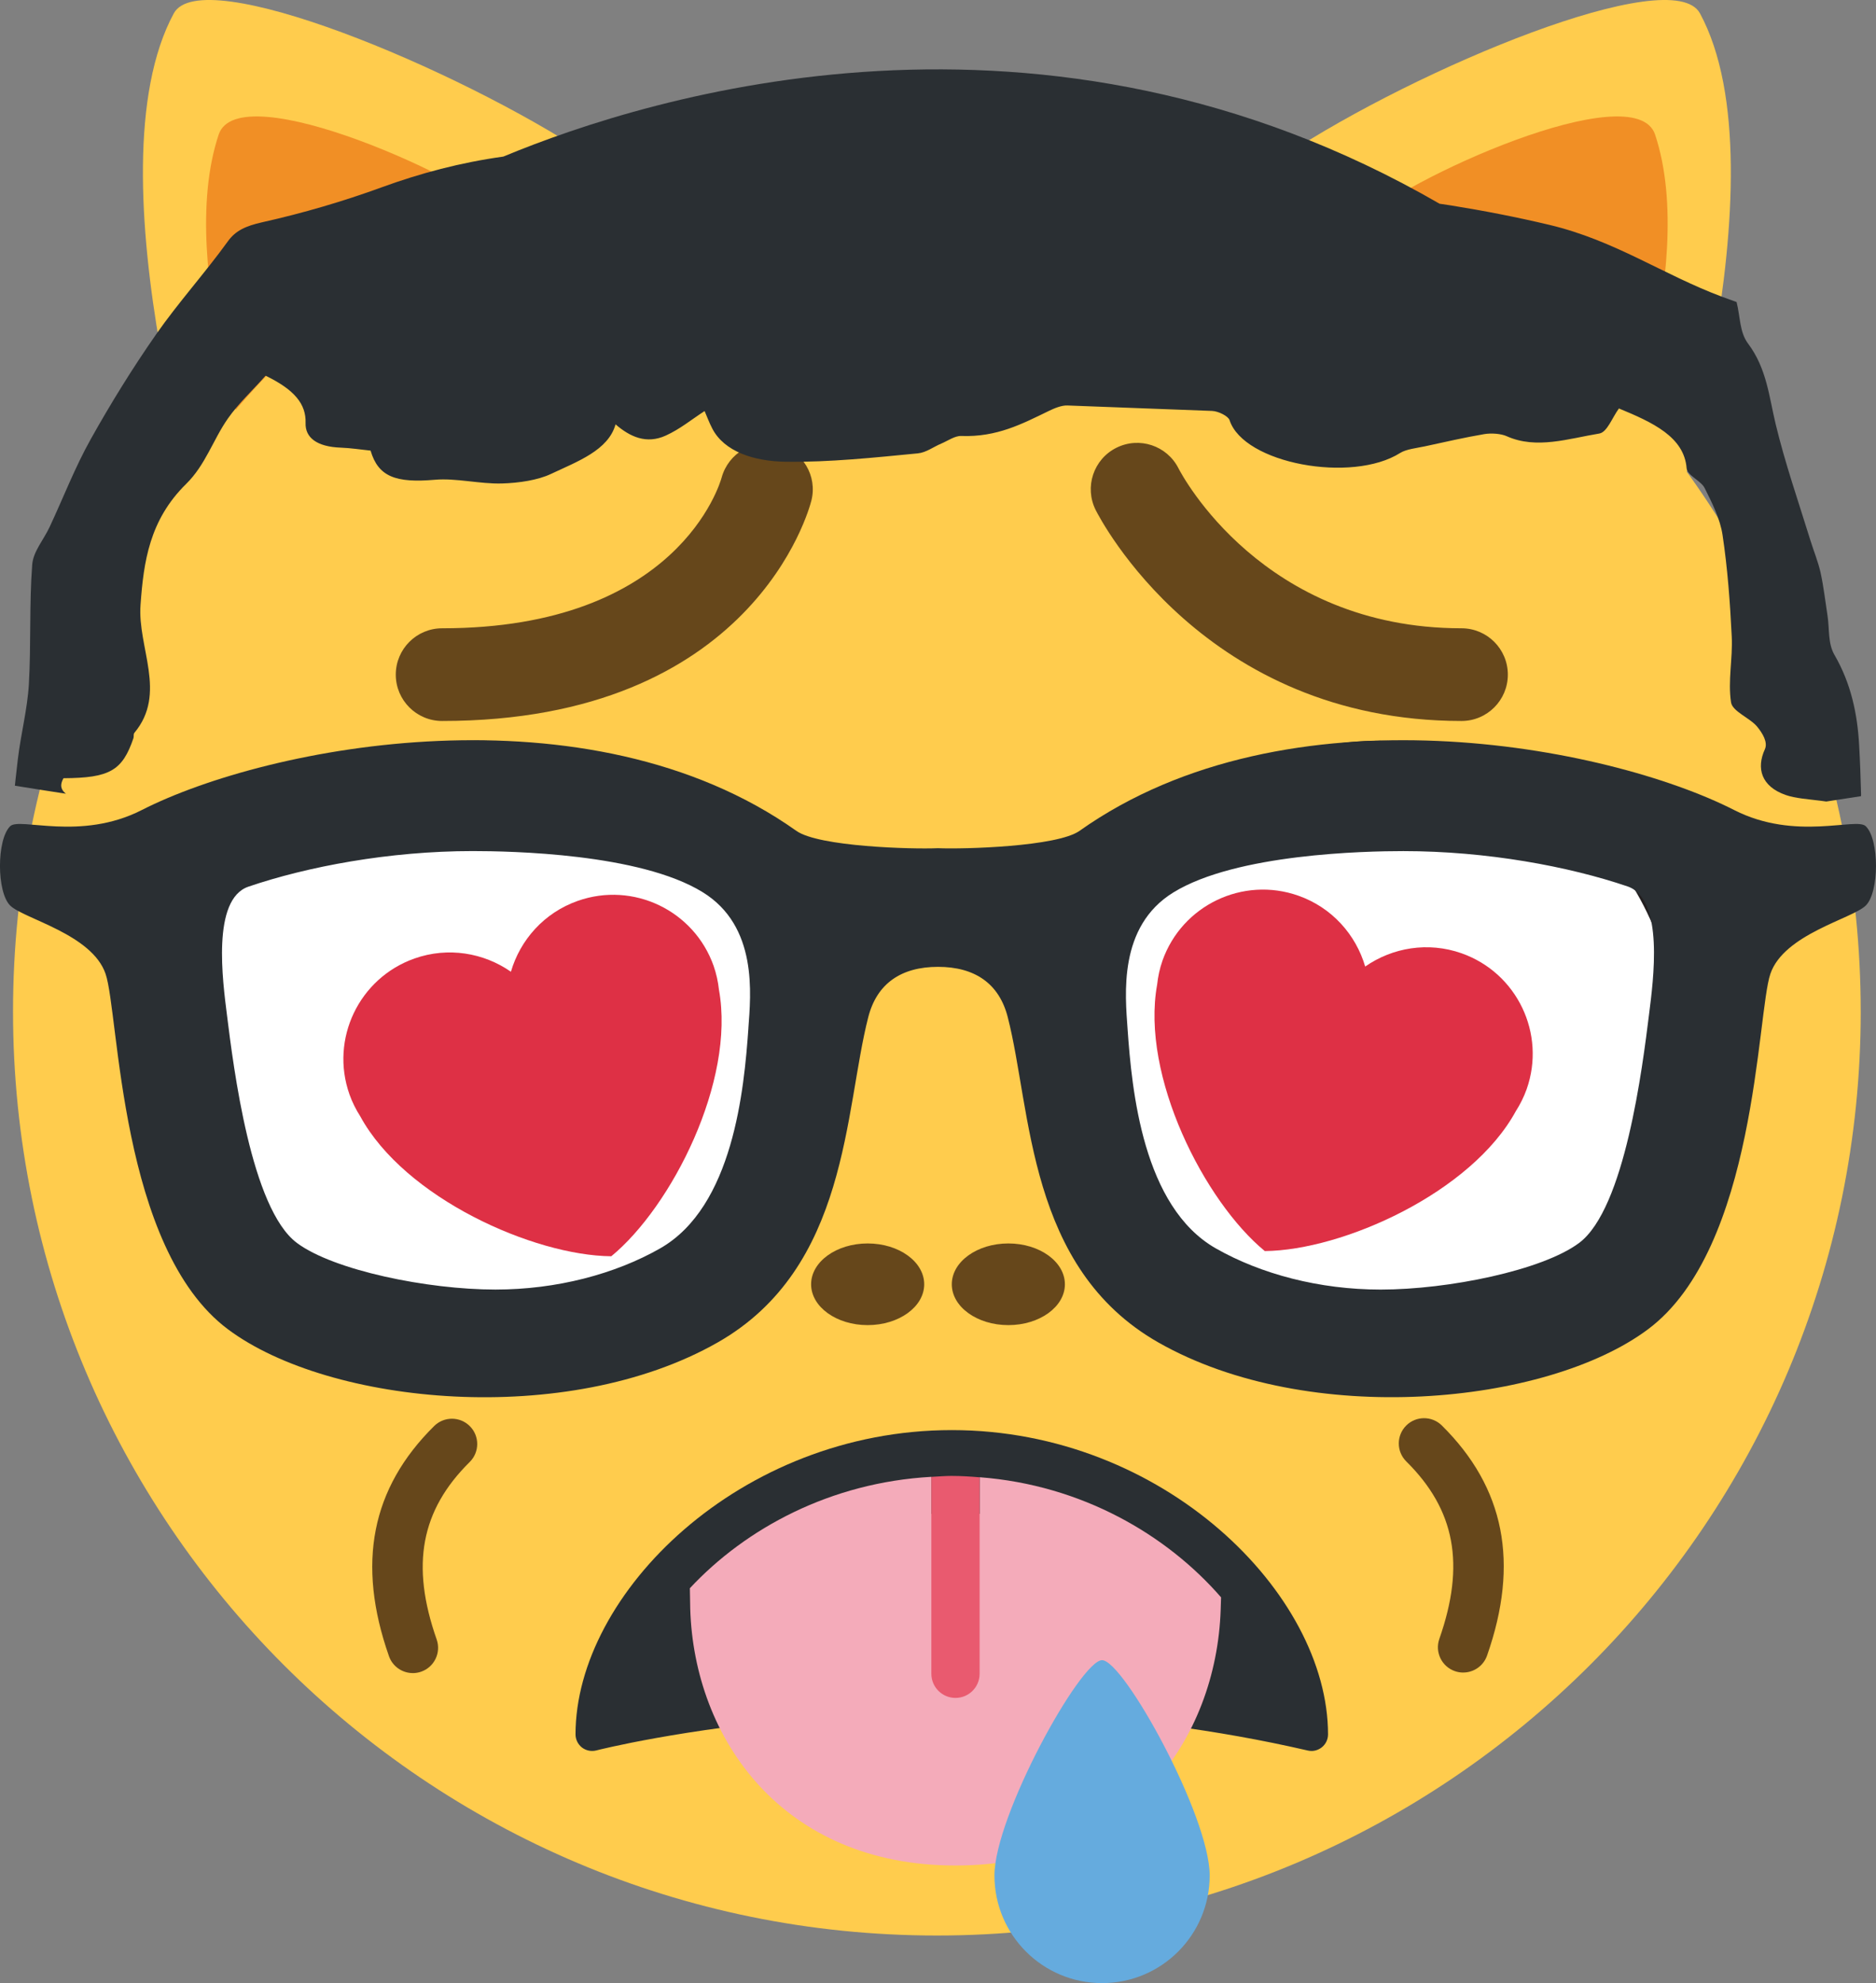
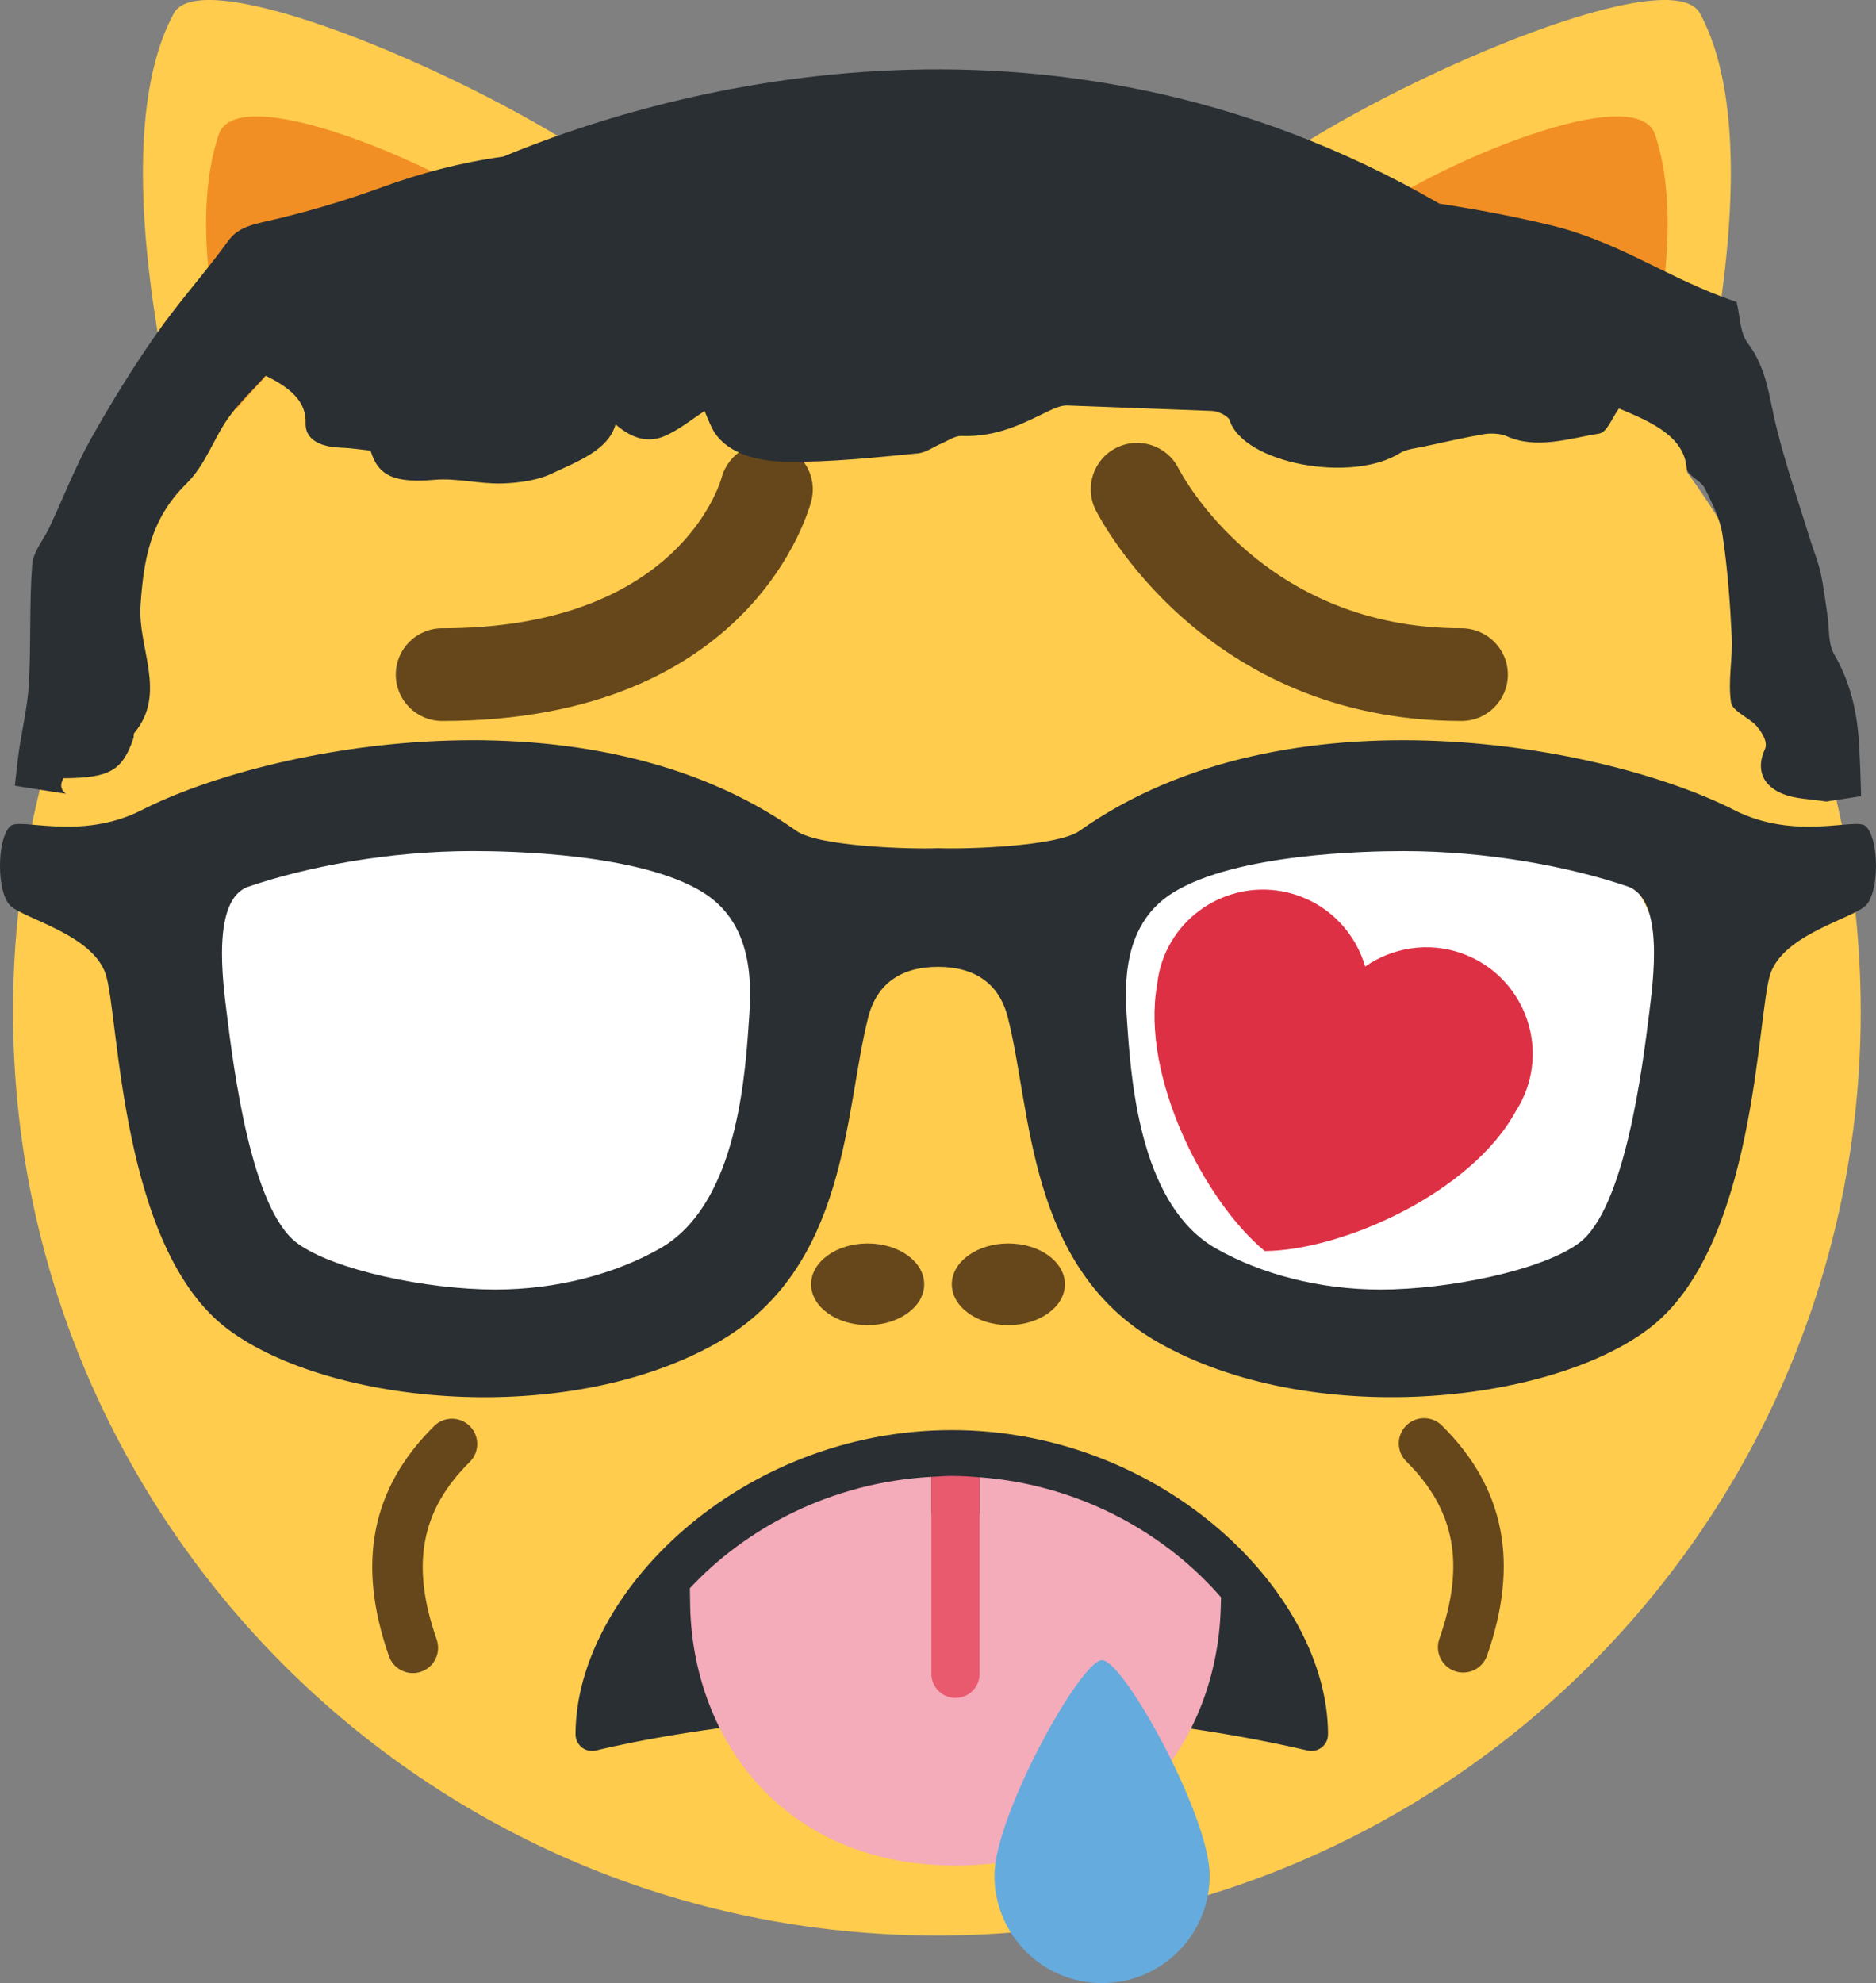
<svg xmlns="http://www.w3.org/2000/svg" id="Layer_1" data-name="Layer 1" viewBox="0 0 94.62 100">
  <rect x="0" y="0" width="94.62" height="100" fill="#808080" stroke="none" />
  <defs>
    <style>
      .cls-1 {
        fill: #fff;
      }

      .cls-2 {
        fill: #2a2f33;
      }

      .cls-3 {
        fill: #66471b;
      }

      .cls-4 {
        fill: #e95a6f;
      }

      .cls-5 {
        fill: #de3045;
      }

      .cls-6 {
        fill: #f4abba;
      }

      .cls-7 {
        fill: #f18f25;
      }

      .cls-8 {
        fill: #ffcc4d;
      }

      .cls-9 {
        fill: #65abde;
      }

      .cls-10 {
        fill: #231f20;
      }

      .cls-11 {
        fill: #5caade;
        opacity: .28;
      }
    </style>
  </defs>
  <g>
    <g>
      <path class="cls-8" d="m29.693,7.837C23.006,3.424,10.16-1.903,8.765.675c-4.361,8.068,1.777,27.261,2.236,28.668,3.252-9.336,10.007-17.03,18.692-21.506Z" />
      <path class="cls-8" d="m83.506,29.343c.459-1.407,6.597-20.601,2.236-28.668-1.395-2.578-14.24,2.748-20.928,7.162,8.685,4.477,15.44,12.171,18.692,21.506Z" />
      <path class="cls-2" d="m83.666,29.811c-.052-.156-.106-.312-.161-.468-.018.054-.028.085-.028.085.064.128.127.256.189.383Z" />
      <path class="cls-2" d="m11.001,29.343c-.054.156-.108.311-.161.468.062-.127.124-.254.189-.383,0,0-.01-.031-.028-.085Z" />
    </g>
    <path class="cls-7" d="m11.029,6.788c1.012-3.038,12.769,2.264,15.033,4.528 0,0-10.505,6.792-12.769,13.584,0,0-4.528-11.32-2.264-18.112Zm72.449,0c-1.012-3.038-12.769,2.264-15.033,4.528,0,0,10.505,6.792,12.769,13.584,0,0,4.528-11.32,2.264-18.112Z" />
  </g>
  <path class="cls-8" d="m93.85,51.004c0,25.734-20.862,46.596-46.596,46.596C21.522,97.601.657,76.739.657,51.004.657,25.273,21.522,4.408,47.253,4.408c25.734,0,46.596,20.865,46.596,46.596" />
  <g>
    <ellipse class="cls-3" cx="50.858" cy="64.761" rx="2.852" ry="2.059" />
    <ellipse class="cls-3" cx="43.762" cy="64.761" rx="2.852" ry="2.059" />
  </g>
  <g>
    <path class="cls-3" d="m73.799,84.34c-.14,0-.282-.023-.422-.072-.664-.233-1.014-.961-.781-1.625,1.315-3.748.801-6.507-1.667-8.949-.5-.495-.505-1.302-.01-1.803.495-.5,1.302-.505,1.803-.01,3.173,3.138,3.919,6.935,2.28,11.605-.184.525-.677.853-1.203.853Z" />
    <path class="cls-3" d="m20.821,84.367c-.526,0-1.019-.328-1.203-.853-1.639-4.671-.893-8.467,2.28-11.605.5-.495,1.307-.491,1.803.01.495.501.491,1.307-.01,1.803-2.468,2.441-2.982,5.201-1.667,8.949.233.664-.116,1.392-.781,1.625-.14.049-.282.072-.422.072Z" />
  </g>
  <path class="cls-2" d="m32.32,63.398c.675,0,1.327-.139,1.943-.395-.616.256-1.269.395-1.945.395.001,0,.001 0.0.002 0Z" />
-   <path class="cls-2" d="m34.409,62.94c-.022.01-.043.021-.064.03.022-.009.043-.021.064-.03Z" />
  <path class="cls-2" d="m39.134,53.859c0-.028-.002-.055-.002-.083 0.0.033.002.066.002.099,0-.005 0-.011 0-.016Z" />
  <path class="cls-2" d="m27.862,46.698c.016-.019.032-.039.048-.058-.016.019-.032.039-.048.058Z" />
  <path class="cls-11" d="m34.345,62.97c-.027.012-.055.021-.082.033.027-.011.055-.021.082-.033Z" />
  <path class="cls-11" d="m39.132,53.776c-.004-.439-.028-.871-.073-1.294-.009-.002-.017-.005-.026-.005.046.428.093.855.099,1.299Z" />
  <path class="cls-11" d="m34.409,62.94c2.741-1.232,4.724-4.817,4.724-9.049,0-.005-0-.011-0-.016-.005,4.243-1.986,7.832-4.724,9.065Z" />
  <path class="cls-11" d="m27.91,46.64c.057-.068.115-.133.173-.198-.059.065-.116.13-.173.198Z" />
  <path class="cls-11" d="m25.506,53.859c0-2.868.922-5.416,2.356-7.161-1.446,1.743-2.363,4.318-2.363,7.194,0,5.251,3.052,9.507,6.817,9.507.001,0,.001-0.0.002-0-3.763-.001-6.812-4.269-6.812-9.539Z" />
-   <path class="cls-2" d="m55.496,53.891c0-.208.006-.413.016-.618-.014.193-.025.387-.025.586,0,5.271,3.05,9.539,6.814,9.539.002,0,.004-0.0.006-0-3.762-.005-6.811-4.259-6.811-9.507Z" />
  <path class="cls-11" d="m55.571,52.48c-.028.261-.047.526-.059.794.02-.268.048-.532.073-.796-.005,0-.009.002-.014.003Z" />
  <path class="cls-11" d="m69.114,53.859c0,5.268-3.046,9.534-6.807,9.539.002,0,.004 0.0.006 0,3.765,0,6.817-4.256,6.817-9.507,0-3.086-1.055-5.827-2.689-7.564-.001 0-.003.001-.004.001,1.616,1.744,2.676,4.453,2.676,7.531Z" />
  <g>
    <circle class="cls-1" cx="24.147" cy="52.477" r="15.037" />
    <path class="cls-10" d="m24.147,67.605c-8.342,0-15.128-6.786-15.128-15.128,0-8.342,6.786-15.128,15.128-15.128,8.342,0,15.128,6.786,15.128,15.128,0,8.342-6.786,15.128-15.128,15.128Zm0-30.074c-8.241,0-14.946,6.705-14.946,14.946,0,8.241,6.705,14.946,14.946,14.946s14.946-6.705,14.946-14.946c0-8.241-6.705-14.946-14.946-14.946Z" />
  </g>
  <g>
    <circle class="cls-1" cx="69.596" cy="52.477" r="15.037" />
-     <path class="cls-10" d="m69.596,67.605c-8.342,0-15.128-6.786-15.128-15.128,0-8.342,6.786-15.128,15.128-15.128,8.342,0,15.128,6.786,15.128,15.128,0,8.342-6.786,15.128-15.128,15.128Zm0-30.074c-8.241,0-14.946,6.705-14.946,14.946,0,8.241,6.705,14.946,14.946,14.946s14.946-6.705,14.946-14.946c0-8.241-6.705-14.946-14.946-14.946Z" />
  </g>
  <path class="cls-2" d="m94.102,41.661c-.477-.463-3.536.765-6.631-.812-6.385-3.254-22.521-6.393-33.025,1.049-1.125.795-5.824.929-7.139.873-1.314.059-6.014-.075-7.139-.873-10.501-7.443-26.637-4.303-33.022-1.049-3.095,1.577-6.153.349-6.631.812-.689.667-.689,3.338.003,4.007.687.667,4.122,1.437,4.806,3.438.689,2.004.695,13.836,6.176,17.927,5.132,3.829,17.104,4.981,24.692.664,6.62-3.765,6.388-11.69,7.602-16.412.433-1.683,1.652-2.531,3.516-2.531s3.084.848,3.516,2.531c1.214,4.719.98,12.647,7.602,16.412,7.588,4.314,19.56,3.162,24.689-.664,5.484-4.088,5.489-15.924,6.176-17.927.684-2.001,4.119-2.774,4.806-3.438.692-.67.695-3.34.003-4.007Zm-56.355,10.186c-.215,3.084-.765,9.006-4.457,11.107-2.263,1.289-5.213,2.073-8.3,2.073h-.003c-3.419,0-8.157-.968-10.01-2.35-2.316-1.727-3.198-8.838-3.53-11.498-.212-1.694-.781-5.833,1.083-6.469,2.958-1.007,7.086-1.794,11.308-1.794,1.934,0,8.431.12,11.595,2.068,2.805,1.722,2.433,5.166,2.313,6.862Zm45.427-.706c-.332,2.662-1.214,9.809-3.53,11.537-1.853,1.381-6.592,2.35-10.01,2.35h-.003c-3.089,0-6.036-.784-8.302-2.073-3.692-2.099-4.242-7.984-4.457-11.068-.117-1.697-.491-5.166,2.313-6.887,3.167-1.948,9.661-2.082,11.595-2.082,4.222,0,8.347.773,11.308,1.78,1.864.636,1.298,4.75,1.086,6.444Z" />
  <path class="cls-3" d="m73.713,36.356c-12.98,0-18.233-10.206-18.451-10.64-.577-1.154-.11-2.559,1.045-3.136,1.152-.577,2.552-.112,3.132,1.035.175.341,4.256,8.067,14.275,8.067,1.292,0,2.337,1.047,2.337,2.337s-1.045,2.337-2.337,2.337Zm-51.414,0c-1.29,0-2.337-1.047-2.337-2.337s1.047-2.337,2.337-2.337c11.879,0,14.013-7.291,14.099-7.602.339-1.234,1.617-1.982,2.849-1.657,1.239.325,1.989,1.573,1.678,2.816-.115.453-2.959,11.117-18.626,11.117Z" />
  <g>
    <path class="cls-2" d="m66.146,88.293c-.063,0-.127-.007-.188-.022-18.808-4.336-35.713-.049-35.883-.004-.248.063-.516.011-.723-.147-.203-.161-.324-.404-.324-.663,0-7.095,8.29-15.343,18.977-15.343s18.977,8.247,18.977,15.343c0,.255-.116.498-.317.656-.15.116-.333.181-.52.181Z" />
    <path class="cls-6" d="m49.41,74.491v1.846l-2.436.002v-1.869c-5.084.284-9.357,2.594-12.179,5.617l.018,1.029c.192,6.546,4.644,12.954,13.378,12.954,8.705,0,13.155-6.365,13.376-12.889l.02-.634c-2.744-3.159-7.022-5.664-12.177-6.057Z" />
    <path class="cls-4" d="m48.006,74.424c-.351,0-.688.031-1.031.049v9.929c0,.672.545,1.217,1.217,1.217s1.217-.545,1.217-1.217v-9.908c-.462-.038-.924-.069-1.402-.069Z" />
  </g>
  <path class="cls-2" d="m93.868,40.08c-.022-.839-.052-1.677-.099-2.514-.087-1.569-.409-3.103-1.244-4.542-.341-.588-.246-1.313-.35-1.976-.113-.723-.193-1.453-.35-2.169-.122-.553-.346-1.087-.514-1.632-.603-1.951-1.278-3.889-1.753-5.865-.334-1.388-.448-2.8-1.394-4.061-.429-.574-.385-1.335-.576-2.091-.145-.052-.439-.156-.729-.264-2.997-1.121-5.402-2.841-8.723-3.629-1.622-.386-3.293-.712-4.978-.982-.183-.029-.366-.056-.551-.082C52.605-1.29,32.887,4.781,25.387,7.896c-2.16.299-4.186.838-6.152,1.555-1.912.697-3.927,1.291-6.005,1.756-.849.19-1.352.428-1.735.959-1.147,1.589-2.507,3.096-3.621,4.693-1.2,1.72-2.29,3.487-3.291,5.275-.811,1.447-1.389,2.967-2.086,4.451-.295.63-.823,1.227-.873,1.886-.152,1.996-.053,4.023-.168,6.024-.074,1.278-.408,2.524-.557,3.794-.039.33-.076.66-.113.991-.013.113-.024.226-.036.34.858.138,1.715.273,2.574.404-.181-.143-.254-.297-.233-.473.012-.096.048-.198.112-.309,2.337-.012,2.972-.385,3.528-2.023.029-.087-.012-.195.048-.267,1.662-1.994.146-4.308.309-6.453.155-2.174.45-4.279,2.3-6.096.984-.969,1.351-2.222,2.111-3.306.526-.752,1.257-1.43,1.896-2.152,1.466.71,2.047,1.433,2.017,2.387-.023.729.56,1.198,1.78,1.241.505.018,1.013.1,1.499.149.384,1.32,1.276,1.64,3.243,1.47,1.073-.093,2.268.219,3.384.187.854-.024,1.807-.167,2.465-.478,1.34-.632,2.899-1.193,3.263-2.503.723.624,1.551,1.013,2.535.565.716-.326,1.277-.794,1.956-1.236.119.275.233.584.389.884.603,1.165,2.107,1.653,3.717,1.673,2.222.028,4.444-.21,6.647-.423.424-.041.787-.327,1.184-.493.332-.14.686-.396,1.008-.384,1.802.067,3.084-.617,4.409-1.258.277-.134.643-.292.948-.28,2.431.095,4.864.18,7.294.275.326.013.815.264.882.464.709,2.194,6.173,3.197,8.606,1.655.302-.19.821-.243,1.249-.334.995-.214,1.987-.446,2.994-.616.356-.06.848-.022,1.128.105,1.498.675,3.135.118,4.668-.133.401-.065.651-.8.994-1.265,1.701.702,3.289,1.432,3.414,3.014.028.362.725.63.909.998.383.767.78,1.551.903,2.367.255,1.696.38,3.412.464,5.129.054,1.099-.201,2.234-.035,3.313.071.46.955.784,1.318,1.226.272.334.55.786.386,1.143-.433.947-.189,1.867,1.053,2.301.489.171,1.118.208,1.781.293.086.011.171.022.258.035 0.0.001 0.0.001 0.0.002.587-.089,1.174-.179,1.761-.271-.001-.021-.001-.042-.002-.064Z" />
  <path class="cls-9" d="m61.013,94.572c0,2.998-2.43,5.428-5.428,5.428-2.998,0-5.428-2.43-5.428-5.428s4.342-10.856,5.428-10.856,5.428,7.858,5.428,10.856Z" />
-   <path class="cls-5" d="m35.994,48.708c-.989-2.798-4.056-4.267-6.855-3.28-1.699.599-2.902,1.969-3.37,3.573-1.371-.954-3.166-1.266-4.863-.668-2.797.988-4.268,4.057-3.279,6.855.14.396.327.763.543,1.103,2.246,4.123,8.734,7.021,12.662,7.057,3.035-2.494,6.268-8.822,5.43-13.44-.044-.401-.13-.803-.268-1.199Z" />
  <path class="cls-5" d="m58.63,48.446c.989-2.798,4.057-4.267,6.855-3.28,1.699.599,2.902,1.969,3.371,3.573,1.371-.954,3.166-1.266,4.863-.668,2.797.988,4.267,4.057,3.28,6.855-.142.396-.327.763-.544,1.103-2.246,4.123-8.734,7.021-12.663,7.057-3.035-2.494-6.267-8.822-5.429-13.44.043-.401.129-.803.267-1.199Z" />
</svg>